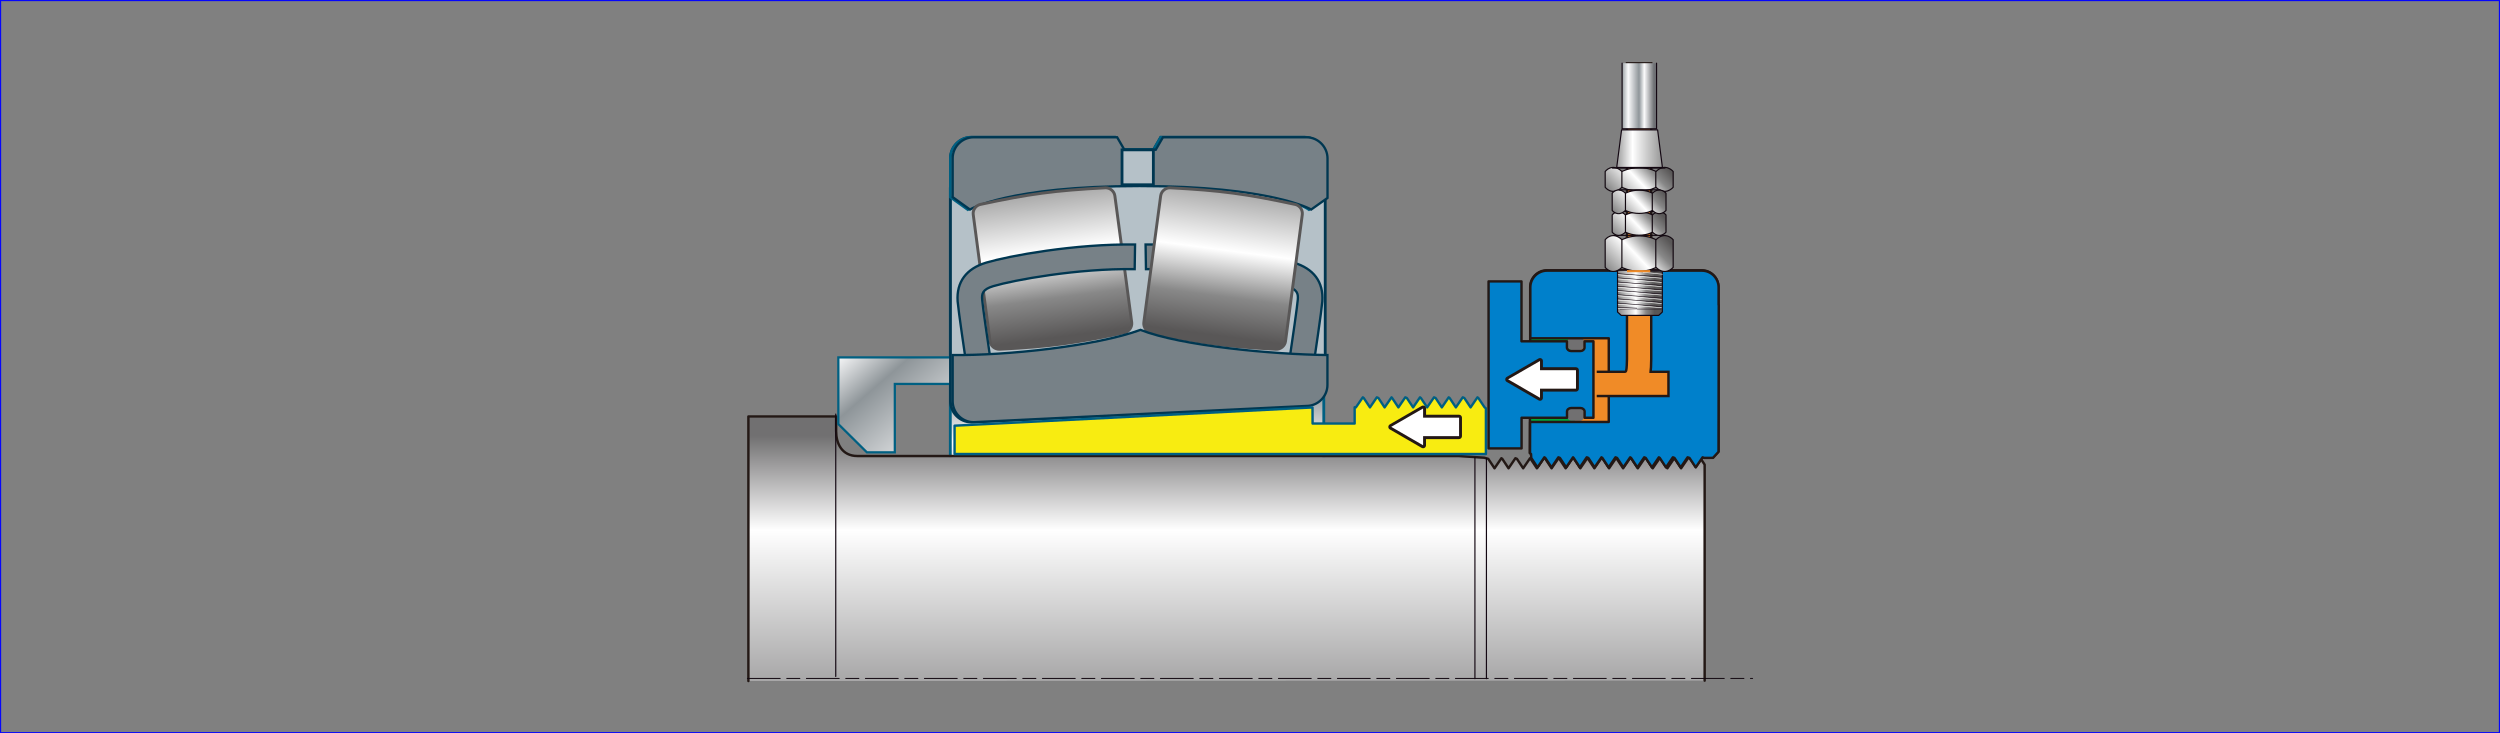
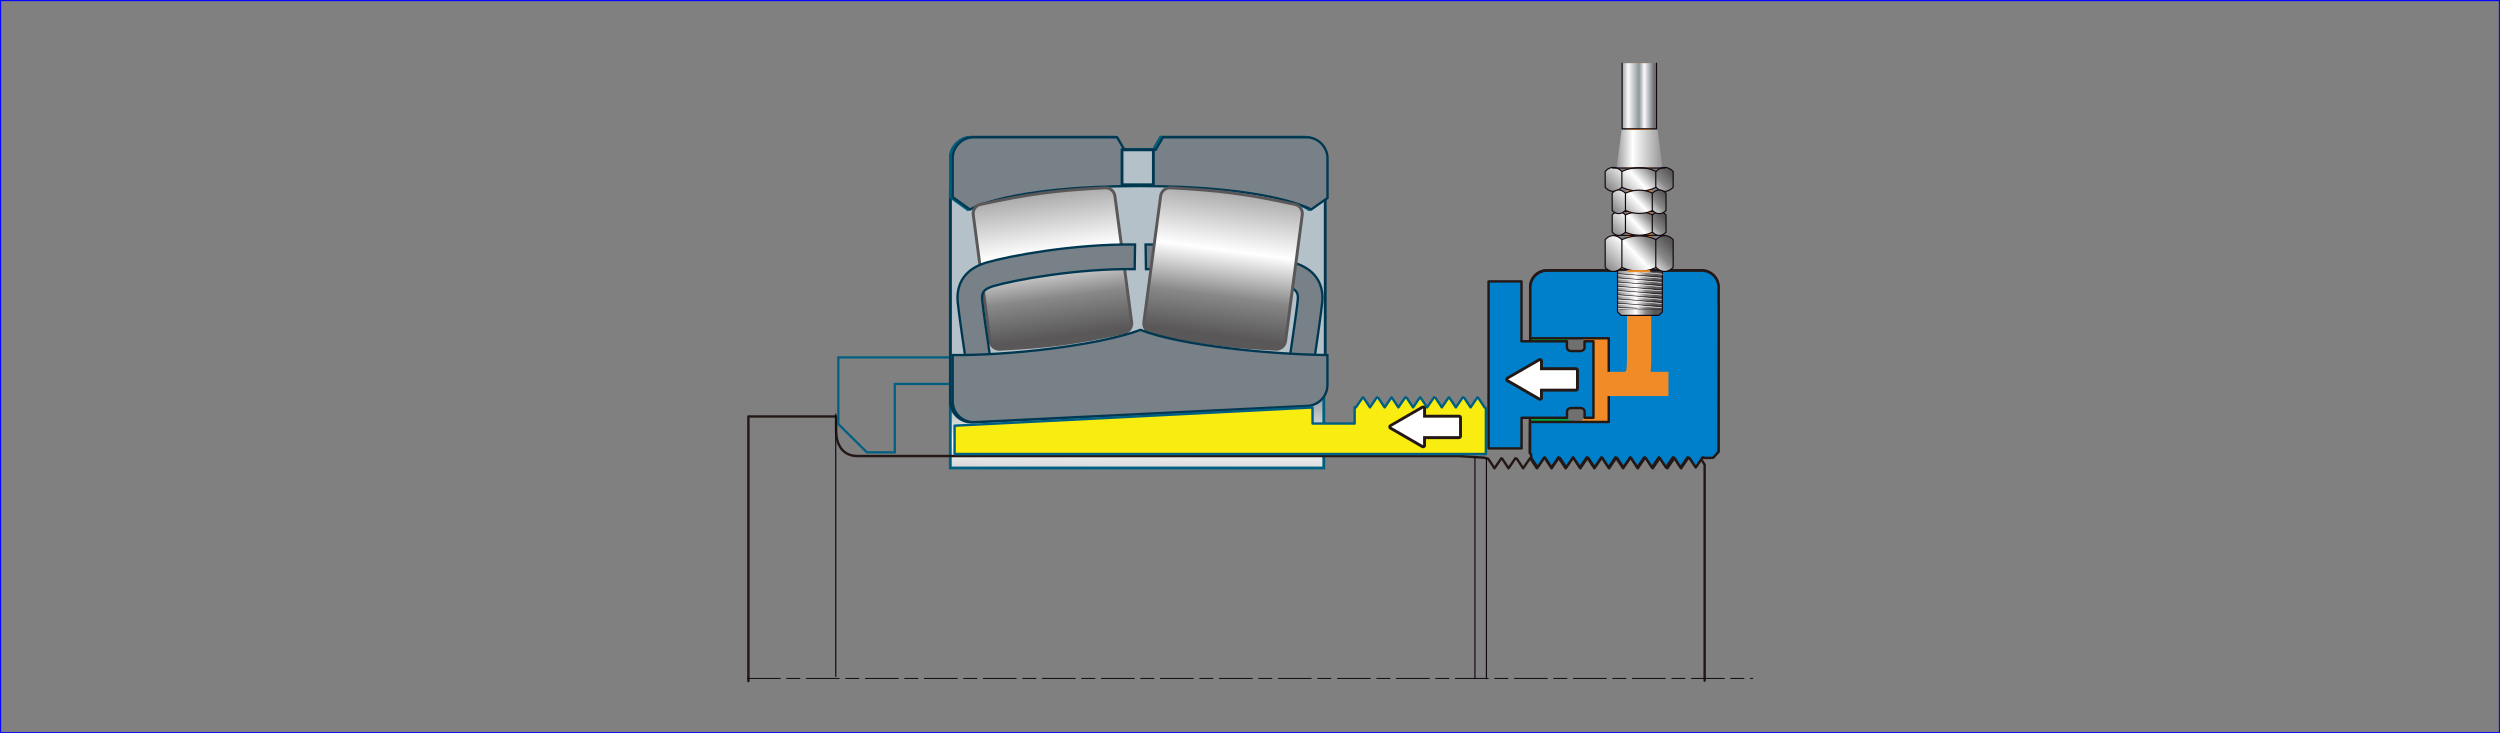
<svg xmlns="http://www.w3.org/2000/svg" xmlns:xlink="http://www.w3.org/1999/xlink" version="1.1" x="0px" y="0px" viewBox="0 0 3280 962" style="enable-background:new 0 0 3280 962;" xml:space="preserve">
  <rect x="0" y="0" width="3280" height="962" fill="#808080" stroke="none" />
  <style type="text/css">
	.st0{fill:none;stroke:#0606FC;stroke-width:3;stroke-miterlimit:10;}
	.st1{clip-path:url(#SVGID_2_);fill:url(#SVGID_3_);}
	.st2{fill:none;stroke:#006082;stroke-width:3.7;}
	.st3{clip-path:url(#SVGID_5_);fill:url(#SVGID_6_);}
	.st4{clip-path:url(#SVGID_8_);fill:none;stroke:#231815;stroke-width:3.222;stroke-linecap:round;stroke-linejoin:round;}
	.st5{clip-path:url(#SVGID_10_);}
	.st6{clip-path:url(#SVGID_12_);fill:url(#SVGID_13_);}
	.st7{fill:none;stroke:#130712;stroke-width:1.543;stroke-linecap:round;stroke-linejoin:round;}
	.st8{clip-path:url(#SVGID_15_);}
	.st9{clip-path:url(#SVGID_17_);fill:url(#SVGID_18_);}
	.st10{clip-path:url(#SVGID_20_);}
	.st11{clip-path:url(#SVGID_22_);fill:url(#SVGID_23_);}
	
		.st12{fill:none;stroke:#120810;stroke-width:1.29;stroke-linecap:round;stroke-linejoin:bevel;stroke-dasharray:43.011,8.6,17.201,8.6;}
	.st13{clip-path:url(#SVGID_25_);fill:#00A73C;}
	.st14{clip-path:url(#SVGID_25_);fill:none;stroke:#231815;stroke-width:3.222;stroke-linecap:round;stroke-linejoin:round;}
	.st15{clip-path:url(#SVGID_25_);fill:none;stroke:#F08B27;stroke-width:30.864;}
	.st16{clip-path:url(#SVGID_25_);fill:#717071;}
	.st17{clip-path:url(#SVGID_25_);fill:#0080CB;}
	.st18{clip-path:url(#SVGID_27_);fill:url(#SVGID_28_);}
	.st19{fill:none;stroke:#006082;stroke-width:2.969;}
	.st20{clip-path:url(#SVGID_30_);fill:#B5C1C8;}
	.st21{clip-path:url(#SVGID_30_);fill:none;stroke:#003751;stroke-width:3.7;}
	.st22{clip-path:url(#SVGID_30_);fill:#A8C3D9;}
	.st23{clip-path:url(#SVGID_30_);fill:none;stroke:#006082;stroke-width:3.7;}
	.st24{clip-path:url(#SVGID_30_);fill:#778187;}
	.st25{clip-path:url(#SVGID_30_);fill:none;stroke:#003751;stroke-width:3.086;}
	.st26{clip-path:url(#SVGID_32_);fill:url(#SVGID_33_);}
	.st27{clip-path:url(#SVGID_35_);fill:none;stroke:#595757;stroke-width:3.862;}
	.st28{clip-path:url(#SVGID_37_);fill:url(#SVGID_38_);}
	.st29{clip-path:url(#SVGID_40_);fill:none;stroke:#595757;stroke-width:3.862;}
	.st30{clip-path:url(#SVGID_40_);fill:#778187;}
	.st31{clip-path:url(#SVGID_40_);fill:none;stroke:#003751;stroke-width:3.086;}
	.st32{clip-path:url(#SVGID_40_);fill:#F08B27;}
	.st33{clip-path:url(#SVGID_40_);fill:none;stroke:#231815;stroke-width:3.222;stroke-miterlimit:10;}
	.st34{clip-path:url(#SVGID_40_);}
	.st35{clip-path:url(#SVGID_42_);}
	.st36{clip-path:url(#SVGID_44_);fill:url(#SVGID_45_);}
	.st37{clip-path:url(#SVGID_47_);fill:none;stroke:#130712;stroke-width:1.543;stroke-linecap:round;stroke-linejoin:round;}
	.st38{clip-path:url(#SVGID_49_);fill:url(#SVGID_50_);}
	.st39{clip-path:url(#SVGID_52_);fill:none;stroke:#130712;stroke-width:1.543;stroke-linecap:round;stroke-linejoin:bevel;}
	.st40{clip-path:url(#SVGID_54_);fill:url(#SVGID_55_);}
	.st41{clip-path:url(#SVGID_57_);fill:none;stroke:#120810;stroke-width:1.543;stroke-linecap:round;stroke-linejoin:bevel;}
	.st42{clip-path:url(#SVGID_59_);fill:url(#SVGID_60_);}
	.st43{clip-path:url(#SVGID_62_);fill:none;stroke:#120810;stroke-width:1.543;stroke-linecap:round;stroke-linejoin:bevel;}
	.st44{clip-path:url(#SVGID_62_);fill:none;stroke:#130712;stroke-width:0.767;stroke-linecap:round;stroke-linejoin:bevel;}
	.st45{clip-path:url(#SVGID_64_);fill:url(#SVGID_65_);}
	.st46{clip-path:url(#SVGID_67_);fill:none;stroke:#120810;stroke-width:1.543;stroke-linecap:round;stroke-linejoin:bevel;}
	.st47{clip-path:url(#SVGID_69_);fill:url(#SVGID_70_);}
	.st48{clip-path:url(#SVGID_72_);fill:none;stroke:#120810;stroke-width:1.543;stroke-linecap:round;stroke-linejoin:bevel;}
	.st49{clip-path:url(#SVGID_72_);fill:none;stroke:#130712;stroke-width:0.767;stroke-linecap:round;stroke-linejoin:round;}
	.st50{clip-path:url(#SVGID_72_);fill:none;stroke:#FFFFFF;stroke-width:0.767;stroke-linecap:round;stroke-linejoin:round;}
	.st51{clip-path:url(#SVGID_74_);fill:url(#SVGID_75_);}
	.st52{clip-path:url(#SVGID_77_);fill:none;stroke:#130712;stroke-width:1.543;stroke-linecap:round;stroke-linejoin:round;}
	.st53{clip-path:url(#SVGID_77_);fill:#F08B27;}
	.st54{clip-path:url(#SVGID_77_);fill:none;stroke:#F08B27;stroke-width:2.698;stroke-linejoin:round;}
	.st55{clip-path:url(#SVGID_40_);fill:#F8EC11;}
	.st56{clip-path:url(#SVGID_40_);fill:none;stroke:#005F83;stroke-width:3.168;stroke-linecap:round;stroke-linejoin:round;}
	.st57{clip-path:url(#SVGID_40_);fill:#FFFFFF;}
	.st58{clip-path:url(#SVGID_40_);fill:#231815;}
</style>
  <g id="图层_1">
    <g id="图层_2_1_">
      <rect class="st0" width="3280" height="962" />
    </g>
  </g>
  <g id="图层_2">
    <g>
      <g>
        <defs>
          <rect id="SVGID_1_" x="1246.8" y="247.4" width="490" height="366.5" />
        </defs>
        <clipPath id="SVGID_2_">
          <use xlink:href="#SVGID_1_" style="overflow:visible;" />
        </clipPath>
        <linearGradient id="SVGID_3_" gradientUnits="userSpaceOnUse" x1="-4789.978" y1="1612.378" x2="-4780.953" y2="1612.378" gradientTransform="matrix(-0.555 51.417 51.417 0.555 -84069.852 245665.891)">
          <stop offset="0" style="stop-color:#8E9599" />
          <stop offset="0.197" style="stop-color:#FBFBFC" />
          <stop offset="0.511" style="stop-color:#8E9599" />
          <stop offset="0.663" style="stop-color:#FBFBFC" />
          <stop offset="0.944" style="stop-color:#6F7175" />
          <stop offset="1" style="stop-color:#6F7175" />
        </linearGradient>
        <polygon class="st1" points="1740.7,247.5 1736.7,619.3 1242.8,613.9 1246.8,242.2    " />
      </g>
      <rect x="1246.8" y="247.5" class="st2" width="490" height="366.5" />
      <g>
        <defs>
          <path id="SVGID_4_" d="M981.8,546.4v347.1l1254.8-0.6V609.5l-5.4-8.3l-16.5-0.1l-9,13.2l-8.2-12.3l-0.8-0.8l-9,13.2l-8.2-12.3      l-2.1-0.8l-9,13.2l-8.2-12.3l-2.3-0.8h-0.1l-9,13.2l-8.2-12.3l-2.1-0.8l-9,13.2l-8.2-12.3l-1.2-0.8l-9,13.2l-8.2-12.3l-2-0.8      l-9,13.2l-8.2-12.3l-1.2-0.8l-9,13.2l-8.2-12.3l-2.1-0.8l-9,13.2l-8.2-12.3l-1.2-0.8l-9,13.2l-8.2-12.3l-2.1-0.8l-9,13.2      l-8.2-12.3l-0.8-0.8l-9,13.2l-8.2-12.3l-2-0.8l-9,13.2l-8.2-12.3l-1.2-0.8l-9,13.2l-8.2-12.3l-5.3-1.5l-33.6-2.2h-788.6      c-20.5,0-28-16.7-28-32.6v-19.3H981.8z" />
        </defs>
        <clipPath id="SVGID_5_">
          <use xlink:href="#SVGID_4_" style="overflow:visible;" />
        </clipPath>
        <linearGradient id="SVGID_6_" gradientUnits="userSpaceOnUse" x1="-4782.554" y1="1593.731" x2="-4773.529" y2="1593.731" gradientTransform="matrix(-2.700000e-06 62.403 62.403 2.700000e-06 -97844.648 298972.312)">
          <stop offset="0" style="stop-color:#717071" />
          <stop offset="8.000180e-02" style="stop-color:#717071" />
          <stop offset="0.3" style="stop-color:#FFFFFF" />
          <stop offset="0.87" style="stop-color:#717071" />
          <stop offset="1" style="stop-color:#717071" />
        </linearGradient>
-         <rect x="981.8" y="546.4" class="st3" width="1254.8" height="347.1" />
      </g>
      <g>
        <defs>
          <rect id="SVGID_7_" x="972.2" y="59.2" width="1335.6" height="843.7" />
        </defs>
        <clipPath id="SVGID_8_">
          <use xlink:href="#SVGID_7_" style="overflow:visible;" />
        </clipPath>
        <path class="st4" d="M981.9,893.5V546.4h115.1v19.3c0,15.9,7.4,32.6,28,32.6h788.7l33.6,2.2l5.3,1.5l8.2,12.4l9-13.2l1.2,0.8     l8.2,12.4l9-13.2l2,0.8l8.2,12.4l9-13.2l0.8,0.8l8.2,12.4l9-13.2l2.1,0.8l8.2,12.4l9-13.2l1.2,0.8l8.2,12.4l9-13.2l2.1,0.8     l8.2,12.4l9-13.2l1.2,0.8l8.2,12.4l9-13.2l2.1,0.8l8.2,12.4l9-13.2l1.2,0.8l8.2,12.4l9-13.2l2.1,0.8l8.2,12.4l9-13.2h0.1l2.3,0.8     l8.2,12.4l9-13.2l2,0.8l8.2,12.4l9-13.2l0.8,0.8l8.2,12.4l9-13.2l16.5,0.1l5.4,8.3v283.4" />
      </g>
      <g>
        <defs>
          <path id="SVGID_9_" d="M1096.5,887.5V543.3V887.5z" />
        </defs>
        <clipPath id="SVGID_10_">
          <use xlink:href="#SVGID_9_" style="overflow:visible;" />
        </clipPath>
        <g class="st5">
          <defs>
            <path id="SVGID_11_" d="M1096.5,887.5V543.3V887.5z" />
          </defs>
          <clipPath id="SVGID_12_">
            <use xlink:href="#SVGID_11_" style="overflow:visible;" />
          </clipPath>
          <linearGradient id="SVGID_13_" gradientUnits="userSpaceOnUse" x1="-4771.003" y1="1411.149" x2="-4761.979" y2="1411.149" gradientTransform="matrix(-2.900000e-06 -66.085 -66.085 2.900000e-06 94351.742 -314370.438)">
            <stop offset="0" style="stop-color:#8E9599" />
            <stop offset="0.197" style="stop-color:#FBFBFC" />
            <stop offset="0.511" style="stop-color:#8E9599" />
            <stop offset="0.663" style="stop-color:#FBFBFC" />
            <stop offset="0.944" style="stop-color:#6F7175" />
            <stop offset="1" style="stop-color:#6F7175" />
          </linearGradient>
          <path class="st6" d="M1096.5,887.5V543.3V887.5z" />
        </g>
      </g>
      <line class="st7" x1="1096.5" y1="543.3" x2="1096.5" y2="887.5" />
      <g>
        <defs>
          <path id="SVGID_14_" d="M1935.1,890.4V600.2V890.4z" />
        </defs>
        <clipPath id="SVGID_15_">
          <use xlink:href="#SVGID_14_" style="overflow:visible;" />
        </clipPath>
        <g class="st8">
          <defs>
            <path id="SVGID_16_" d="M1935.1,890.4V600.2V890.4z" />
          </defs>
          <clipPath id="SVGID_17_">
            <use xlink:href="#SVGID_16_" style="overflow:visible;" />
          </clipPath>
          <linearGradient id="SVGID_18_" gradientUnits="userSpaceOnUse" x1="-4770.435" y1="1381.953" x2="-4761.41" y2="1381.953" gradientTransform="matrix(-2.400000e-06 -55.73 -55.73 2.400000e-06 78951.891 -264940.75)">
            <stop offset="0" style="stop-color:#8E9599" />
            <stop offset="0.197" style="stop-color:#FBFBFC" />
            <stop offset="0.511" style="stop-color:#8E9599" />
            <stop offset="0.663" style="stop-color:#FBFBFC" />
            <stop offset="0.944" style="stop-color:#6F7175" />
            <stop offset="1" style="stop-color:#6F7175" />
          </linearGradient>
          <rect x="1935.1" y="600.2" class="st9" width="0" height="290.2" />
        </g>
      </g>
      <line class="st7" x1="1935.1" y1="600.2" x2="1935.1" y2="890.4" />
      <g>
        <defs>
          <path id="SVGID_19_" d="M1950.2,890.4v-289V890.4z" />
        </defs>
        <clipPath id="SVGID_20_">
          <use xlink:href="#SVGID_19_" style="overflow:visible;" />
        </clipPath>
        <g class="st10">
          <defs>
            <path id="SVGID_21_" d="M1950.2,890.4v-289V890.4z" />
          </defs>
          <clipPath id="SVGID_22_">
            <use xlink:href="#SVGID_21_" style="overflow:visible;" />
          </clipPath>
          <linearGradient id="SVGID_23_" gradientUnits="userSpaceOnUse" x1="-4770.417" y1="1381.201" x2="-4761.393" y2="1381.201" gradientTransform="matrix(-2.400000e-06 -55.483 -55.483 2.400000e-06 78583.375 -263759.656)">
            <stop offset="0" style="stop-color:#8E9599" />
            <stop offset="0.197" style="stop-color:#FBFBFC" />
            <stop offset="0.511" style="stop-color:#8E9599" />
            <stop offset="0.663" style="stop-color:#FBFBFC" />
            <stop offset="0.944" style="stop-color:#6F7175" />
            <stop offset="1" style="stop-color:#6F7175" />
          </linearGradient>
          <rect x="1950.2" y="601.5" class="st11" width="0" height="289" />
        </g>
      </g>
      <line class="st7" x1="1950.2" y1="601.5" x2="1950.2" y2="890.4" />
      <line class="st12" x1="980.6" y1="890.1" x2="2299.4" y2="890.1" />
      <g>
        <defs>
          <rect id="SVGID_24_" x="972.2" y="59.2" width="1335.6" height="843.7" />
        </defs>
        <clipPath id="SVGID_25_">
          <use xlink:href="#SVGID_24_" style="overflow:visible;" />
        </clipPath>
        <path class="st13" d="M2009,600.3l8.2,12.4l9-13.2l1.2,0.8l8.2,12.4l9-13.2l2,0.8l8.2,12.4l9-13.2l0.8,0.8l8.2,12.4l9-13.2     l2.1,0.8l8.2,12.4l9-13.2l1.2,0.8l8.2,12.4l9-13.2l2.1,0.8l8.2,12.4l9-13.2l1.2,0.8l8.2,12.4l9-13.2l2,0.8l8.2,12.4l9-13.2     l1.2,0.8l8.2,12.4l9-13.2l2.1,0.8l8.2,12.4l9-13.2l2.5,0.8l8.2,12.4l9-13.2l2,0.8l11.7-0.1l7.2-7.9l0.1-192.8l-0.2,0v-23     c0-12-9.8-21.9-21.9-21.9h-203.2c-12,0-21.9,9.8-21.9,21.9v81.8l-0.5,136" />
        <path class="st13" d="M2009,600.3l8.2,12.4l9-13.2l1.2,0.8l8.2,12.4l9-13.2l2,0.8l8.2,12.4l9-13.2l0.8,0.8l8.2,12.4l9-13.2     l2.1,0.8l8.2,12.4l9-13.2l1.2,0.8l8.2,12.4l9-13.2l2.1,0.8l8.2,12.4l9-13.2l1.2,0.8l8.2,12.4l9-13.2l2,0.8l8.2,12.4l9-13.2     l1.2,0.8l8.2,12.4l9-13.2l2.1,0.8l8.2,12.4l9-13.2l2.5,0.8l8.2,12.4l9-13.2l2,0.8l11.7-0.1l7.2-7.9l0.1-192.8l-0.2,0v-23     c0-12-9.8-21.9-21.9-21.9h-203.2c-12,0-21.9,9.8-21.9,21.9v81.8l-0.5,136" />
        <path class="st14" d="M2009,600.3l8.2,12.4l9-13.2l1.2,0.8l8.2,12.4l9-13.2l2,0.8l8.2,12.4l9-13.2l0.8,0.8l8.2,12.4l9-13.2     l2.1,0.8l8.2,12.4l9-13.2l1.2,0.8l8.2,12.4l9-13.2l2.1,0.8l8.2,12.4l9-13.2l1.2,0.8l8.2,12.4l9-13.2l2,0.8l8.2,12.4l9-13.2     l1.2,0.8l8.2,12.4l9-13.2l2.1,0.8l8.2,12.4l9-13.2l2.5,0.8l8.2,12.4l9-13.2l2,0.8l11.7-0.1l7.2-7.9l0.1-192.8l-0.2,0v-23     c0-12-9.8-21.9-21.9-21.9h-203.2c-12,0-21.9,9.8-21.9,21.9v81.8l-0.5,136" />
        <path class="st15" d="M2064.7,447.9h31.6c5.1,0,5.1,6.8,5.1,18.4v75.2c0,5.1-0.9,8.8-8.8,8.8h-26.3" />
        <path class="st16" d="M2078.1,453.7c0,3-2.4,5.5-5.5,5.5h-10.6c-3,0-5.5-2.4-5.5-5.5v-5.4c0-3,2.5-5.5,5.5-5.5h10.6     c3,0,5.5,2.5,5.5,5.5V453.7z" />
        <path class="st16" d="M2078.1,546.7c0,3-2.4,5.5-5.5,5.5h-10.6c-3,0-5.5-2.4-5.5-5.5v-5.3c0-3,2.5-5.5,5.5-5.5h10.6     c3,0,5.5,2.4,5.5,5.5V546.7z" />
        <path class="st17" d="M2009,600.8l8.2,12.4l9-13.2l1.2,0.8l8.2,12.4l9-13.2l2,0.8l8.2,12.4l9-13.2l0.8,0.8l8.2,12.4l9-13.2     l2.1,0.8l8.2,12.4l9-13.2l1.2,0.8l8.2,12.4l9-13.2l2.1,0.8l8.2,12.4l9-13.2l1.2,0.8l8.2,12.4l9-13.2l2,0.8l8.2,12.4l9-13.2     l1.2,0.8l8.2,12.4l9-13.2l2.1,0.8l8.2,12.4l9-13.2l2.5,0.8l8.2,12.4l9-13.2l2,0.8l11.7-0.1l7.2-7.9L2255,400l-0.2,0v-23     c0-12-9.8-21.9-21.9-21.9h-203.2c-12,0-21.9,9.8-21.9,21.9v66.8h102.9v109.8h-103.2l-0.1,41.2l1.3,0.8L2009,600.8z" />
        <path class="st14" d="M2009,600.8l8.2,12.4l9-13.2l1.2,0.8l8.2,12.4l9-13.2l2,0.8l8.2,12.4l9-13.2l0.8,0.8l8.2,12.4l9-13.2     l2.1,0.8l8.2,12.4l9-13.2l1.2,0.8l8.2,12.4l9-13.2l2.1,0.8l8.2,12.4l9-13.2l1.2,0.8l8.2,12.4l9-13.2l2,0.8l8.2,12.4l9-13.2     l1.2,0.8l8.2,12.4l9-13.2l2.1,0.8l8.2,12.4l9-13.2l2.5,0.8l8.2,12.4l9-13.2l2,0.8l11.7-0.1l7.2-7.9L2255,400l-0.2,0v-23     c0-12-9.8-21.9-21.9-21.9h-203.2c-12,0-21.9,9.8-21.9,21.9v66.8h102.9v109.8h-103.2l-0.1,41.2l1.3,0.8L2009,600.8z" />
        <path class="st17" d="M2078.9,447.8v8.1c0,2.6-2.5,4.7-5.5,4.7h-12.1c-3,0-5.5-2.1-5.5-4.7v-8.1h-59.6v-78.6H1953v219.1h43.3     v-40.2h59.6v-8.1c0-2.6,2.4-4.7,5.5-4.7h12.1c3,0,5.5,2.1,5.5,4.7v8.1h11.6V447.8H2078.9z" />
        <path class="st14" d="M2078.9,447.8v8.1c0,2.6-2.5,4.7-5.5,4.7h-12.1c-3,0-5.5-2.1-5.5-4.7v-8.1h-59.6v-78.6H1953v219.1h43.3     v-40.2h59.6v-8.1c0-2.6,2.4-4.7,5.5-4.7h12.1c3,0,5.5,2.1,5.5,4.7v8.1h11.6V447.8H2078.9z" />
      </g>
      <g>
        <defs>
-           <polygon id="SVGID_26_" points="1099.9,468.9 1099.9,468.9 1099.9,556.4 1137.5,593.6 1174,593.6 1174,503.7 1257.5,503.7       1257.5,468.9 1257.5,468.9     " />
-         </defs>
+           </defs>
        <clipPath id="SVGID_27_">
          <use xlink:href="#SVGID_26_" style="overflow:visible;" />
        </clipPath>
        <linearGradient id="SVGID_28_" gradientUnits="userSpaceOnUse" x1="-4848.06" y1="1396.87" x2="-4839.036" y2="1396.87" gradientTransform="matrix(-30.649 -35.506 -35.506 30.649 -97696.289 -214279.344)">
          <stop offset="0" style="stop-color:#8E9599" />
          <stop offset="0.197" style="stop-color:#FBFBFC" />
          <stop offset="0.511" style="stop-color:#8E9599" />
          <stop offset="0.663" style="stop-color:#FBFBFC" />
          <stop offset="0.944" style="stop-color:#6F7175" />
          <stop offset="1" style="stop-color:#6F7175" />
        </linearGradient>
        <polygon class="st18" points="1167.2,671.5 1038.3,522.1 1190.2,391 1319.1,540.3    " />
      </g>
      <polygon class="st19" points="1137.4,593.5 1174,593.5 1174,503.7 1257.5,503.7 1257.5,468.9 1099.9,468.9 1099.9,556.4   " />
      <g>
        <defs>
          <rect id="SVGID_29_" x="972.2" y="59.2" width="1335.6" height="843.7" />
        </defs>
        <clipPath id="SVGID_30_">
          <use xlink:href="#SVGID_29_" style="overflow:visible;" />
        </clipPath>
        <path class="st20" d="M1711.1,180.1h-188.2l-9.5,16.4h-41.1l-9.5-16.4h-188.2c-15.2,0-27.6,12.4-27.6,27.6v50.9v267.6     c0,15.2,12.4,27.6,27.6,27.6l436.5-21.2c15.2,0,27.6-12.4,27.6-27.6V259.7v-52C1738.7,192.6,1726.3,180.1,1711.1,180.1" />
        <path class="st21" d="M1711.1,180.1h-188.2l-9.5,16.4h-41.1l-9.5-16.4h-188.2c-15.2,0-27.6,12.4-27.6,27.6v50.9v267.6     c0,15.2,12.4,27.6,27.6,27.6l436.5-21.2c15.2,0,27.6-12.4,27.6-27.6V259.7v-52C1738.7,192.6,1726.3,180.1,1711.1,180.1z" />
        <path class="st22" d="M1711.1,180.1h-188.2l-9.5,16.4h-41.1l-9.5-16.4h-188.2c-15.2,0-27.6,12.4-27.6,27.6v50.9l22.7,16.3     c0,0,50.4-36.5,223.6-36.5s224.1,36.5,224.1,36.5l21.4-15.2v-52C1738.7,192.6,1726.3,180.1,1711.1,180.1" />
        <path class="st23" d="M1711.1,180.1h-188.2l-9.5,16.4h-41.1l-9.5-16.4h-188.2c-15.2,0-27.6,12.4-27.6,27.6v50.9l22.7,16.3     c0,0,50.4-36.5,223.6-36.5s224.1,36.5,224.1,36.5l21.4-15.2v-52C1738.7,192.6,1726.3,180.1,1711.1,180.1z" />
        <path class="st24" d="M1714,180.1h-188.2l-9.5,16.4h-41.1l-9.5-16.4h-188.2c-15.2,0-27.6,12.4-27.6,27.6v50.9l22.7,16.3     c0,0,49.3-30.8,222.5-30.8s225.2,30.8,225.2,30.8l21.4-15.2v-52C1741.6,192.6,1729.2,180.1,1714,180.1" />
        <path class="st25" d="M1714,180.1h-188.2l-9.5,16.4h-41.1l-9.5-16.4h-188.2c-15.2,0-27.6,12.4-27.6,27.6v50.9l22.7,16.3     c0,0,49.3-30.8,222.5-30.8s225.2,30.8,225.2,30.8l21.4-15.2v-52C1741.6,192.6,1729.2,180.1,1714,180.1z" />
        <rect x="1472.1" y="196.6" class="st20" width="41.1" height="45.8" />
        <rect x="1472.1" y="196.6" class="st21" width="41.1" height="45.8" />
        <path class="st24" d="M1723.3,479.3c1.1-7.4,10.8-73.1,11.6-84c1.7-25.4-11.4-43-37.7-50.8c-29.6-8.8-115.7-24.8-194.2-23.7     l0.5,32.3c74.2-1.1,157.4,14.3,184.5,22.3c14.5,4.3,15.3,10.1,14.7,17.7c-0.5,7.3-7,52.7-11.3,81.4L1723.3,479.3z" />
        <path class="st25" d="M1723.3,479.3c1.1-7.4,10.8-73.1,11.6-84c1.7-25.4-11.4-43-37.7-50.8c-29.6-8.8-115.7-24.8-194.2-23.7     l0.5,32.3c74.2-1.1,157.4,14.3,184.5,22.3c14.5,4.3,15.3,10.1,14.7,17.7c-0.5,7.3-7,52.7-11.3,81.4L1723.3,479.3z" />
      </g>
      <g>
        <defs>
          <path id="SVGID_31_" d="M1522.8,257c-8.8,66.4-13.2,99.6-22.1,166.1c-0.8,6,3.4,12.1,9.4,13.4c64.8,13.9,97.8,18.3,164,21.8      c6.1,0.3,11.7-4.4,12.5-10.5c8.8-66.4,13.2-99.6,22.1-166.1c0.8-6-3.4-12.1-9.3-13.4c-64.8-13.9-97.8-18.3-164-21.8      c-0.2,0-0.4,0-0.6,0C1528.9,246.5,1523.6,251.1,1522.8,257" />
        </defs>
        <clipPath id="SVGID_32_">
          <use xlink:href="#SVGID_31_" style="overflow:visible;" />
        </clipPath>
        <linearGradient id="SVGID_33_" gradientUnits="userSpaceOnUse" x1="-4827.58" y1="1694.388" x2="-4818.555" y2="1694.388" gradientTransform="matrix(-3.944 29.687 29.687 3.944 -67719.531 136853.844)">
          <stop offset="0" style="stop-color:#888888" />
          <stop offset="5.618000e-03" style="stop-color:#888888" />
          <stop offset="0.405" style="stop-color:#FFFFFF" />
          <stop offset="0.629" style="stop-color:#888888" />
          <stop offset="0.82" style="stop-color:#595757" />
          <stop offset="1" style="stop-color:#595757" />
        </linearGradient>
        <polygon class="st26" points="1737.1,250.2 1705.8,485.9 1472.2,454.9 1503.6,219.1    " />
      </g>
      <g>
        <defs>
          <rect id="SVGID_34_" x="972.2" y="59.2" width="1335.6" height="843.7" />
        </defs>
        <clipPath id="SVGID_35_">
          <use xlink:href="#SVGID_34_" style="overflow:visible;" />
        </clipPath>
        <path class="st27" d="M1686.6,447.7c-0.8,6.1-6.4,10.8-12.5,10.5c-66.2-3.5-99.2-7.9-164-21.8c-6-1.3-10.2-7.3-9.4-13.4     c8.8-66.4,13.2-99.6,22.1-166.1c0.8-6,6.4-10.8,12.5-10.5c66.2,3.5,99.2,7.9,164,21.8c5.9,1.3,10.1,7.3,9.3,13.4     C1699.8,348.1,1695.4,381.3,1686.6,447.7z" />
      </g>
      <g>
        <defs>
          <path id="SVGID_36_" d="M1450.2,246.5c-66.2,3.5-99.2,7.9-164,21.8c-5.9,1.3-10.2,7.3-9.3,13.4c8.8,66.4,13.2,99.6,22.1,166.1      c0.8,6.1,6.4,10.8,12.5,10.5c66.2-3.5,99.2-7.9,164-21.8c5.9-1.3,10.2-7.3,9.3-13.4c-8.8-66.4-13.2-99.6-22.1-166.1      c-0.8-5.9-6.1-10.5-11.9-10.5C1450.6,246.5,1450.4,246.5,1450.2,246.5" />
        </defs>
        <clipPath id="SVGID_37_">
          <use xlink:href="#SVGID_36_" style="overflow:visible;" />
        </clipPath>
        <linearGradient id="SVGID_38_" gradientUnits="userSpaceOnUse" x1="-4775.002" y1="1298.64" x2="-4765.977" y2="1298.64" gradientTransform="matrix(3.944 29.686 -29.686 3.944 58748.004 136851.297)">
          <stop offset="0" style="stop-color:#888888" />
          <stop offset="5.618000e-03" style="stop-color:#888888" />
          <stop offset="0.405" style="stop-color:#FFFFFF" />
          <stop offset="0.629" style="stop-color:#888888" />
          <stop offset="0.82" style="stop-color:#595757" />
          <stop offset="1" style="stop-color:#595757" />
        </linearGradient>
        <polygon class="st28" points="1248.3,250.2 1279.7,485.9 1513.3,454.9 1481.9,219.1    " />
      </g>
      <g>
        <defs>
          <rect id="SVGID_39_" x="972.2" y="59.2" width="1335.6" height="843.7" />
        </defs>
        <clipPath id="SVGID_40_">
          <use xlink:href="#SVGID_39_" style="overflow:visible;" />
        </clipPath>
        <path class="st29" d="M1298.9,447.7c0.8,6.1,6.4,10.8,12.5,10.5c66.2-3.5,99.2-7.9,164-21.8c5.9-1.3,10.2-7.3,9.4-13.4     c-8.8-66.4-13.2-99.6-22.1-166.1c-0.8-6-6.5-10.8-12.5-10.5c-66.2,3.5-99.2,7.9-164,21.8c-6,1.3-10.2,7.3-9.3,13.4     C1285.7,348.1,1290.1,381.3,1298.9,447.7z" />
        <path class="st30" d="M1268,479.3c-1.1-7.4-10.8-73.1-11.6-84c-1.7-25.4,11.4-43,37.7-50.8c29.6-8.8,115.7-24.8,195.1-23.7     l-0.5,32.3c-75.1-1.1-158.3,14.3-185.4,22.3c-14.5,4.3-15.3,10.1-14.7,17.7c0.5,7.3,7,52.7,11.3,81.4L1268,479.3z" />
        <path class="st31" d="M1268,479.3c-1.1-7.4-10.8-73.1-11.6-84c-1.7-25.4,11.4-43,37.7-50.8c29.6-8.8,115.7-24.8,195.1-23.7     l-0.5,32.3c-75.1-1.1-158.3,14.3-185.4,22.3c-14.5,4.3-15.3,10.1-14.7,17.7c0.5,7.3,7,52.7,11.3,81.4L1268,479.3z" />
        <path class="st30" d="M1741.6,465.8v39.2c0,15.2-12.4,27.6-27.6,27.6l-436.5,21.3c-15.2,0-27.6-12.4-27.6-27.6v-60.5     c69.9,0.8,188.2-11.7,246.4-33C1549.3,453.8,1670.5,465.1,1741.6,465.8" />
        <path class="st31" d="M1741.6,465.8v39.2c0,15.2-12.4,27.6-27.6,27.6l-436.5,21.3c-15.2,0-27.6-12.4-27.6-27.6v-60.5     c69.9,0.8,188.2-11.7,246.4-33C1549.3,453.8,1670.5,465.1,1741.6,465.8z" />
        <path class="st32" d="M2094.9,519.6h24.9h2.5h3.7h63v-31.8h-23.5c0-0.2,0.1-0.5,0.1-0.6c0.2-1.8,0.4-3.7,0.5-5.4     c0.2-3.5,0.3-7,0.3-10.5c0-3.3,0-6.6,0-10V83h-31.8v378.3c0,3.4,0,6.7,0,9.9c0,3-0.1,5.8-0.3,8.5c0,1.4-0.2,2.5-0.3,3.7     c-0.1,1.3-0.3,1.7-0.4,2.5c-0.1,0.6-0.2,0.8-0.4,1.1c-0.4,0.7-1.1,0.8-1.8,0.8c-4.2,0-8.1,0-11.6,0h-24.9" />
-         <path class="st33" d="M2094.9,519.6h24.9h2.5h3.7h63v-31.8h-23.5c0-0.2,0.1-0.5,0.1-0.6c0.2-1.8,0.4-3.7,0.5-5.4     c0.2-3.5,0.3-7,0.3-10.5c0-3.3,0-6.6,0-10V83h-31.8v378.3c0,3.4,0,6.7,0,9.9c0,3-0.1,5.8-0.3,8.5c0,1.4-0.2,2.5-0.3,3.7     c-0.1,1.3-0.3,1.7-0.4,2.5c-0.1,0.6-0.2,0.8-0.4,1.1c-0.4,0.7-1.1,0.8-1.8,0.8c-4.2,0-8.1,0-11.6,0h-24.9" />
        <g class="st34">
          <g>
            <defs>
              <rect id="SVGID_41_" x="2105.1" y="82.2" width="90.8" height="332.4" />
            </defs>
            <clipPath id="SVGID_42_">
              <use xlink:href="#SVGID_41_" style="overflow:visible;" />
            </clipPath>
            <g class="st35">
              <defs>
                <polygon id="SVGID_43_" points="2127.5,170.4 2121.1,219.7 2181.1,219.7 2174.8,170.4        " />
              </defs>
              <clipPath id="SVGID_44_">
                <use xlink:href="#SVGID_43_" style="overflow:visible;" />
              </clipPath>
              <linearGradient id="SVGID_45_" gradientUnits="userSpaceOnUse" x1="-5314.542" y1="1564.715" x2="-5305.517" y2="1564.715" gradientTransform="matrix(-12.198 0 0 -12.198 -62640.25 19281.479)">
                <stop offset="0" style="stop-color:#888888" />
                <stop offset="5.618000e-03" style="stop-color:#888888" />
                <stop offset="0.405" style="stop-color:#FFFFFF" />
                <stop offset="0.629" style="stop-color:#888888" />
                <stop offset="0.82" style="stop-color:#595757" />
                <stop offset="1" style="stop-color:#595757" />
              </linearGradient>
              <rect x="2121.1" y="170.4" class="st36" width="60" height="49.3" />
            </g>
            <g class="st35">
              <defs>
                <rect id="SVGID_46_" x="2105.1" y="82.2" width="90.8" height="332.4" />
              </defs>
              <clipPath id="SVGID_47_">
                <use xlink:href="#SVGID_46_" style="overflow:visible;" />
              </clipPath>
-               <polygon class="st37" points="2181.1,219.7 2174.8,170.4 2127.5,170.4 2121.1,219.7       " />
            </g>
            <g class="st35">
              <defs>
                <polygon id="SVGID_48_" points="2122.2,354.5 2122.2,409.4 2127.1,413.8 2176.2,413.8 2181,409.4 2181,354.5        " />
              </defs>
              <clipPath id="SVGID_49_">
                <use xlink:href="#SVGID_48_" style="overflow:visible;" />
              </clipPath>
              <linearGradient id="SVGID_50_" gradientUnits="userSpaceOnUse" x1="-3769.804" y1="1598.669" x2="-3760.779" y2="1598.669" gradientTransform="matrix(6.511 0 0 -6.511 26667.668 10793.178)">
                <stop offset="0" style="stop-color:#888888" />
                <stop offset="5.618000e-03" style="stop-color:#888888" />
                <stop offset="0.405" style="stop-color:#FFFFFF" />
                <stop offset="0.629" style="stop-color:#888888" />
                <stop offset="0.82" style="stop-color:#595757" />
                <stop offset="1" style="stop-color:#595757" />
              </linearGradient>
              <rect x="2122.2" y="354.5" class="st38" width="58.8" height="59.3" />
            </g>
            <g class="st35">
              <defs>
                <rect id="SVGID_51_" x="2105.1" y="82.2" width="90.8" height="332.4" />
              </defs>
              <clipPath id="SVGID_52_">
                <use xlink:href="#SVGID_51_" style="overflow:visible;" />
              </clipPath>
              <polygon class="st39" points="2181,409.4 2181,354.5 2122.2,354.5 2122.2,409.4 2127.1,413.8 2176.2,413.8       " />
            </g>
            <g class="st35">
              <defs>
                <path id="SVGID_53_" d="M2172.6,314.5c0,0-8.3-5-22-5c-13.6,0-22.7,5-22.7,5c-12.9-12.1-22,0-22,0v36.3c0,0,9.1,12.1,22,0         c0,0,9.1,5,22.7,5c13.7,0,22-5,22-5c12.4,12.1,22.5,0,22.5,0v-36.3c0,0-4.5-5.4-11.2-5.4         C2180.7,309.1,2176.8,310.4,2172.6,314.5" />
              </defs>
              <clipPath id="SVGID_54_">
                <use xlink:href="#SVGID_53_" style="overflow:visible;" />
              </clipPath>
              <linearGradient id="SVGID_55_" gradientUnits="userSpaceOnUse" x1="-4325.652" y1="1154.101" x2="-4316.628" y2="1154.101" gradientTransform="matrix(8.473 -7.997 -7.997 -8.473 47996.777 -24449.869)">
                <stop offset="0" style="stop-color:#888888" />
                <stop offset="5.618000e-03" style="stop-color:#888888" />
                <stop offset="0.405" style="stop-color:#FFFFFF" />
                <stop offset="0.629" style="stop-color:#888888" />
                <stop offset="0.82" style="stop-color:#595757" />
                <stop offset="1" style="stop-color:#595757" />
              </linearGradient>
              <polygon class="st40" points="2075.7,330.9 2153.1,257.8 2225.4,334.4 2147.9,407.4       " />
            </g>
            <g class="st35">
              <defs>
                <rect id="SVGID_56_" x="2105.1" y="82.2" width="90.8" height="332.4" />
              </defs>
              <clipPath id="SVGID_57_">
                <use xlink:href="#SVGID_56_" style="overflow:visible;" />
              </clipPath>
              <path class="st41" d="M2195.2,314.5c0,0-10.1-12.1-22.5,0c0,0-8.3-5-22-5c-13.6,0-22.7,5-22.7,5c-12.9-12.1-22,0-22,0v36.3        c0,0,9.1,12.1,22,0c0,0,9.1,5,22.7,5c13.7,0,22-5,22-5c12.4,12.1,22.5,0,22.5,0V314.5z" />
              <line class="st41" x1="2127.9" y1="350.8" x2="2127.9" y2="314.8" />
              <line class="st41" x1="2172.4" y1="350.8" x2="2172.4" y2="314.8" />
            </g>
            <g class="st35">
              <defs>
                <path id="SVGID_58_" d="M2172.6,225c0,0-8.3-5-22-5c-13.6,0-22.7,5-22.7,5c-12.9-12.1-22,0-22,0v20.7c0,0,9.1,12.1,22,0         c0,0,9.1,5,22.7,5c13.7,0,22-5,22-5c12.4,12.1,22.5,0,22.5,0V225c0,0-4.5-5.4-11.2-5.4C2180.7,219.6,2176.8,221,2172.6,225" />
              </defs>
              <clipPath id="SVGID_59_">
                <use xlink:href="#SVGID_58_" style="overflow:visible;" />
              </clipPath>
              <linearGradient id="SVGID_60_" gradientUnits="userSpaceOnUse" x1="-4258.993" y1="1114.099" x2="-4249.968" y2="1114.099" gradientTransform="matrix(7.466 -7.047 -7.047 -7.466 41771.309 -21432.19)">
                <stop offset="0" style="stop-color:#888888" />
                <stop offset="5.618000e-03" style="stop-color:#888888" />
                <stop offset="0.405" style="stop-color:#FFFFFF" />
                <stop offset="0.629" style="stop-color:#888888" />
                <stop offset="0.82" style="stop-color:#595757" />
                <stop offset="1" style="stop-color:#595757" />
              </linearGradient>
              <polygon class="st42" points="2083.4,234.1 2153.1,168.4 2217.6,236.7 2147.9,302.5       " />
            </g>
            <g class="st35">
              <defs>
                <rect id="SVGID_61_" x="2105.1" y="82.2" width="90.8" height="332.4" />
              </defs>
              <clipPath id="SVGID_62_">
                <use xlink:href="#SVGID_61_" style="overflow:visible;" />
              </clipPath>
              <path class="st43" d="M2195.2,225c0,0-10.1-12.1-22.5,0c0,0-8.3-5-22-5c-13.6,0-22.7,5-22.7,5c-12.9-12.1-22,0-22,0v20.7        c0,0,9.1,12.1,22,0c0,0,9.1,5,22.7,5c13.7,0,22-5,22-5c12.4,12.1,22.5,0,22.5,0V225z" />
              <line class="st43" x1="2127.9" y1="245.8" x2="2127.9" y2="225.4" />
              <line class="st43" x1="2172.4" y1="245.8" x2="2172.4" y2="225.4" />
              <line class="st44" x1="2125.4" y1="405.5" x2="2179.4" y2="405.5" />
              <line class="st43" x1="2117.3" y1="308.8" x2="2184.8" y2="308.8" />
            </g>
            <g class="st35">
              <defs>
                <path id="SVGID_63_" d="M2168,282c0,0-6.6-4-17.4-4c-10.8,0-18,4-18,4c-10.2-9.6-17.4,0-17.4,0v22.6c0,0,7.2,9.6,17.4,0         c0,0,7.2,4,18,4c10.8,0,17.4-4,17.4-4c9.8,9.6,17.8,0,17.8,0V282c0,0-3.5-4.3-8.8-4.3C2174.3,277.7,2171.3,278.8,2168,282" />
              </defs>
              <clipPath id="SVGID_64_">
                <use xlink:href="#SVGID_63_" style="overflow:visible;" />
              </clipPath>
              <linearGradient id="SVGID_65_" gradientUnits="userSpaceOnUse" x1="-4167.195" y1="1039.082" x2="-4158.17" y2="1039.082" gradientTransform="matrix(6.301 -5.947 -5.947 -6.301 34561.711 -17918.584)">
                <stop offset="0" style="stop-color:#888888" />
                <stop offset="5.618000e-03" style="stop-color:#888888" />
                <stop offset="0.405" style="stop-color:#FFFFFF" />
                <stop offset="0.629" style="stop-color:#888888" />
                <stop offset="0.82" style="stop-color:#595757" />
                <stop offset="1" style="stop-color:#595757" />
              </linearGradient>
              <polygon class="st45" points="2094.4,292.1 2152.6,237.2 2206.6,294.5 2148.5,349.4       " />
            </g>
            <g class="st35">
              <defs>
                <rect id="SVGID_66_" x="2105.1" y="82.2" width="90.8" height="332.4" />
              </defs>
              <clipPath id="SVGID_67_">
                <use xlink:href="#SVGID_66_" style="overflow:visible;" />
              </clipPath>
              <path class="st46" d="M2185.8,282c0,0-8-9.6-17.8,0c0,0-6.6-4-17.4-4c-10.8,0-18,4-18,4c-10.2-9.6-17.4,0-17.4,0v22.6        c0,0,7.2,9.6,17.4,0c0,0,7.2,4,18,4c10.8,0,17.4-4,17.4-4c9.8,9.6,17.8,0,17.8,0V282z" />
              <line class="st46" x1="2132.6" y1="304.6" x2="2132.6" y2="282.3" />
              <line class="st46" x1="2167.8" y1="304.6" x2="2167.8" y2="282.3" />
              <line class="st46" x1="2124.3" y1="277.5" x2="2177.6" y2="277.5" />
            </g>
            <g class="st35">
              <defs>
                <path id="SVGID_68_" d="M2168,253.5c0,0-6.6-4-17.4-4c-10.8,0-18,4-18,4c-10.2-9.6-17.4,0-17.4,0v22.6c0,0,7.2,9.5,17.4,0         c0,0,7.2,3.9,18,3.9c10.8,0,17.4-3.9,17.4-3.9c9.8,9.5,17.8,0,17.8,0v-22.6c0,0-3.5-4.3-8.8-4.3         C2174.3,249.2,2171.3,250.3,2168,253.5" />
              </defs>
              <clipPath id="SVGID_69_">
                <use xlink:href="#SVGID_68_" style="overflow:visible;" />
              </clipPath>
              <linearGradient id="SVGID_70_" gradientUnits="userSpaceOnUse" x1="-4165.327" y1="1041.312" x2="-4156.302" y2="1041.312" gradientTransform="matrix(6.302 -5.948 -5.948 -6.302 34570.496 -17926.014)">
                <stop offset="0" style="stop-color:#888888" />
                <stop offset="5.618000e-03" style="stop-color:#888888" />
                <stop offset="0.405" style="stop-color:#FFFFFF" />
                <stop offset="0.629" style="stop-color:#888888" />
                <stop offset="0.82" style="stop-color:#595757" />
                <stop offset="1" style="stop-color:#595757" />
              </linearGradient>
              <polygon class="st47" points="2094.4,263.6 2152.6,208.7 2206.6,266 2148.5,320.9       " />
            </g>
            <g class="st35">
              <defs>
                <rect id="SVGID_71_" x="2105.1" y="82.2" width="90.8" height="332.4" />
              </defs>
              <clipPath id="SVGID_72_">
                <use xlink:href="#SVGID_71_" style="overflow:visible;" />
              </clipPath>
              <path class="st48" d="M2185.8,253.5c0,0-8-9.6-17.8,0c0,0-6.6-4-17.4-4c-10.8,0-18,4-18,4c-10.2-9.6-17.4,0-17.4,0v22.6        c0,0,7.2,9.5,17.4,0c0,0,7.2,3.9,18,3.9c10.8,0,17.4-3.9,17.4-3.9c9.8,9.5,17.8,0,17.8,0V253.5z" />
              <line class="st48" x1="2132.6" y1="276.1" x2="2132.6" y2="253.7" />
              <line class="st48" x1="2167.8" y1="276.1" x2="2167.8" y2="253.7" />
-               <line class="st48" x1="2124.3" y1="249" x2="2177.6" y2="249" />
              <line class="st49" x1="2123" y1="359" x2="2179.8" y2="363.5" />
              <line class="st50" x1="2123" y1="360.5" x2="2179.8" y2="365" />
              <line class="st49" x1="2123" y1="364.5" x2="2179.8" y2="369" />
              <line class="st50" x1="2123" y1="366" x2="2179.8" y2="370.5" />
              <line class="st49" x1="2123" y1="370" x2="2179.8" y2="374.5" />
              <line class="st50" x1="2123" y1="371.5" x2="2179.8" y2="376" />
              <line class="st49" x1="2123" y1="375.6" x2="2179.8" y2="380.1" />
              <line class="st50" x1="2123" y1="377.1" x2="2179.8" y2="381.6" />
              <line class="st49" x1="2123" y1="381.1" x2="2179.8" y2="385.6" />
              <line class="st50" x1="2123" y1="382.6" x2="2179.8" y2="387.1" />
              <line class="st49" x1="2123" y1="386.6" x2="2179.8" y2="391.1" />
              <line class="st50" x1="2123" y1="388.1" x2="2179.8" y2="392.7" />
              <line class="st49" x1="2123" y1="392.1" x2="2179.8" y2="396.7" />
              <line class="st50" x1="2123" y1="393.7" x2="2179.8" y2="398.2" />
              <line class="st49" x1="2123" y1="397.7" x2="2179.8" y2="402.2" />
              <line class="st50" x1="2123" y1="399.2" x2="2179.8" y2="403.7" />
              <line class="st49" x1="2123" y1="403.2" x2="2147.5" y2="404.3" />
              <line class="st50" x1="2123" y1="404.7" x2="2147.5" y2="405.8" />
              <line class="st49" x1="2155.8" y1="355.7" x2="2180.3" y2="356.8" />
              <line class="st50" x1="2155.8" y1="357.2" x2="2181.1" y2="359.8" />
              <line class="st48" x1="2115.6" y1="220.5" x2="2184.5" y2="220.5" />
            </g>
            <g class="st35">
              <defs>
                <rect id="SVGID_73_" x="2128.2" y="82.9" width="45.2" height="86.1" />
              </defs>
              <clipPath id="SVGID_74_">
                <use xlink:href="#SVGID_73_" style="overflow:visible;" />
              </clipPath>
              <linearGradient id="SVGID_75_" gradientUnits="userSpaceOnUse" x1="-3466.549" y1="1675.354" x2="-3457.524" y2="1675.354" gradientTransform="matrix(5.005 0 0 -5.005 19477.525 8510.762)">
                <stop offset="0" style="stop-color:#8E9599" />
                <stop offset="0.197" style="stop-color:#FBFBFC" />
                <stop offset="0.511" style="stop-color:#8E9599" />
                <stop offset="0.663" style="stop-color:#FBFBFC" />
                <stop offset="0.944" style="stop-color:#6F7175" />
                <stop offset="1" style="stop-color:#6F7175" />
              </linearGradient>
              <rect x="2128.2" y="82.9" class="st51" width="45.2" height="86.1" />
            </g>
            <g class="st35">
              <defs>
                <rect id="SVGID_76_" x="2105.1" y="82.2" width="90.8" height="332.4" />
              </defs>
              <clipPath id="SVGID_77_">
                <use xlink:href="#SVGID_76_" style="overflow:visible;" />
              </clipPath>
              <polyline class="st52" points="2173.4,82.9 2173.4,169 2128.2,169 2128.2,82.9       " />
              <line class="st53" x1="2165.1" y1="355.8" x2="2134.6" y2="355.8" />
              <line class="st54" x1="2165.1" y1="355.8" x2="2134.6" y2="355.8" />
            </g>
          </g>
        </g>
        <polygon class="st55" points="1949.5,535.7 1949.5,595.7 1252.4,595.7 1252.4,558.5 1722,534.6 1722.1,555.7 1777.3,555.7      1777.3,534.3 1778.9,534.5 1788,521.3 1789.2,522.2 1797.4,534.5 1806.4,521.3 1808.5,522.2 1816.6,534.5 1825.7,521.3      1826.5,522.2 1834.7,534.5 1843.7,521.3 1845.8,522.2 1854,534.5 1863,521.3 1864.2,522.2 1872.4,534.5 1881.4,521.3      1883.5,522.2 1891.7,534.5 1900.7,521.3 1901.9,522.2 1910.1,534.5 1919.1,521.3 1921.2,522.2 1929.4,534.5 1938.4,521.3      1939.6,522.2 1947.8,534.5    " />
        <polygon class="st56" points="1949.5,535.7 1949.5,595.7 1252.4,595.7 1252.4,558.5 1722,534.6 1722.1,555.7 1777.3,555.7      1777.3,534.3 1778.9,534.5 1788,521.3 1789.2,522.2 1797.4,534.5 1806.4,521.3 1808.5,522.2 1816.6,534.5 1825.7,521.3      1826.5,522.2 1834.7,534.5 1843.7,521.3 1845.8,522.2 1854,534.5 1863,521.3 1864.2,522.2 1872.4,534.5 1881.4,521.3      1883.5,522.2 1891.7,534.5 1900.7,521.3 1901.9,522.2 1910.1,534.5 1919.1,521.3 1921.2,522.2 1929.4,534.5 1938.4,521.3      1939.6,522.2 1947.8,534.5    " />
        <path class="st57" d="M1867.1,586.2c-0.3,0-0.7-0.1-1-0.3l-41.8-24.2c-0.6-0.3-1-1-1-1.7c0-0.7,0.4-1.3,1-1.7l41.8-24.2     c0.3-0.2,0.6-0.3,1-0.3c0.3,0,0.7,0.1,1,0.3c0.6,0.3,1,1,1,1.7v10.1h45.2c1.1,0,1.9,0.9,1.9,1.9v24.2c0,1.1-0.9,1.9-1.9,1.9     h-45.2v10.1c0,0.7-0.4,1.3-1,1.7C1867.8,586.1,1867.5,586.2,1867.1,586.2" />
        <path class="st58" d="M1867.1,535.9V548h47.2v24.2h-47.2v12l-41.8-24.2L1867.1,535.9 M1867.1,532.1c-0.7,0-1.3,0.2-1.9,0.5     l-41.8,24.2c-1.2,0.7-1.9,2-1.9,3.3c0,1.4,0.7,2.7,1.9,3.3l41.8,24.2c0.6,0.3,1.3,0.5,1.9,0.5c0.7,0,1.3-0.2,1.9-0.5     c1.2-0.7,1.9-2,1.9-3.3v-8.2h43.3c2.1,0,3.9-1.7,3.9-3.9V548c0-2.1-1.7-3.9-3.9-3.9H1871v-8.2c0-1.4-0.7-2.7-1.9-3.3     C1868.5,532.3,1867.8,532.1,1867.1,532.1" />
        <path class="st57" d="M2020.5,523.9c-0.3,0-0.7-0.1-1-0.3l-41.8-24.2c-0.6-0.3-1-1-1-1.7c0-0.7,0.4-1.3,1-1.7l41.8-24.2     c0.3-0.2,0.6-0.3,1-0.3c0.3,0,0.7,0.1,1,0.3c0.6,0.3,1,1,1,1.7v10.1h45.2c1.1,0,1.9,0.9,1.9,1.9v24.2c0,1.1-0.9,1.9-1.9,1.9     h-45.2v10.1c0,0.7-0.4,1.3-1,1.7C2021.2,523.8,2020.8,523.9,2020.5,523.9" />
        <path class="st58" d="M2020.5,473.6v12.1h47.2v24.2h-47.2v12l-41.8-24.2L2020.5,473.6 M2020.5,469.8c-0.7,0-1.3,0.2-1.9,0.5     l-41.8,24.2c-1.2,0.7-1.9,2-1.9,3.3c0,1.4,0.7,2.7,1.9,3.3l41.8,24.2c0.6,0.3,1.3,0.5,1.9,0.5c0.7,0,1.3-0.2,1.9-0.5     c1.2-0.7,1.9-2,1.9-3.3v-8.2h43.3c2.1,0,3.9-1.7,3.9-3.9v-24.2c0-2.1-1.7-3.9-3.9-3.9h-43.3v-8.2c0-1.4-0.7-2.7-1.9-3.3     C2021.8,469.9,2021.2,469.8,2020.5,469.8" />
      </g>
    </g>
  </g>
</svg>